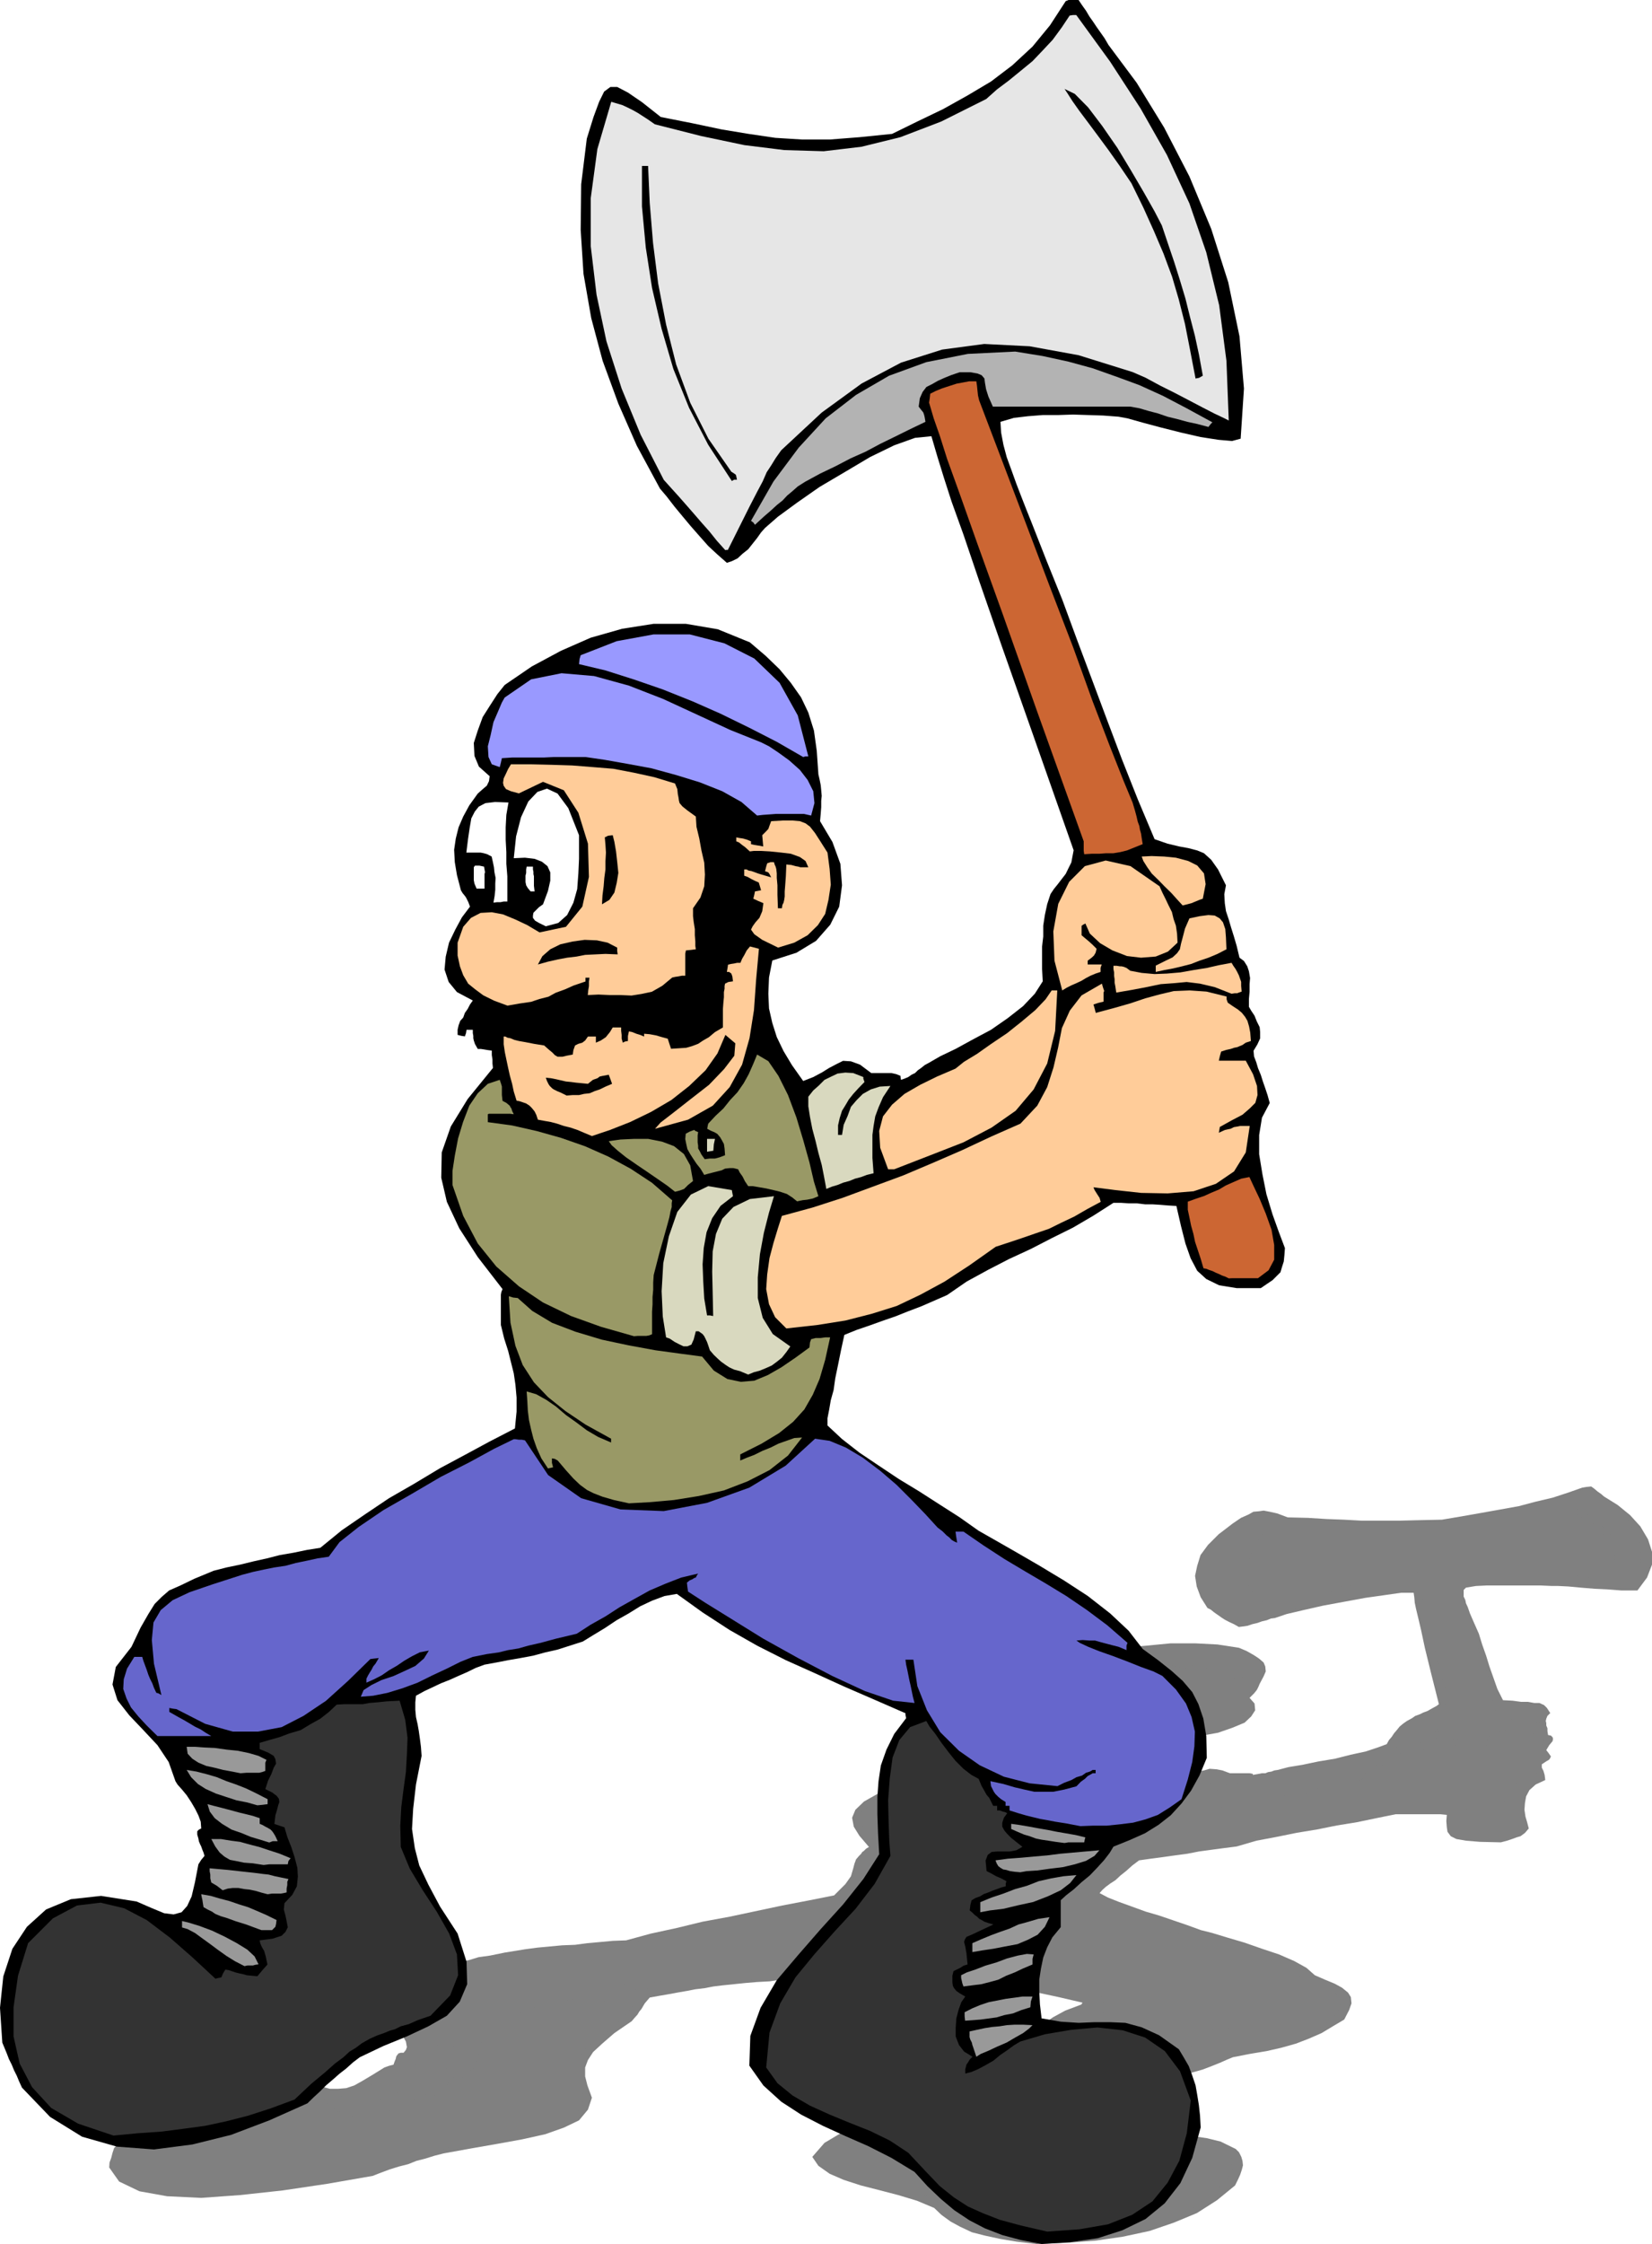
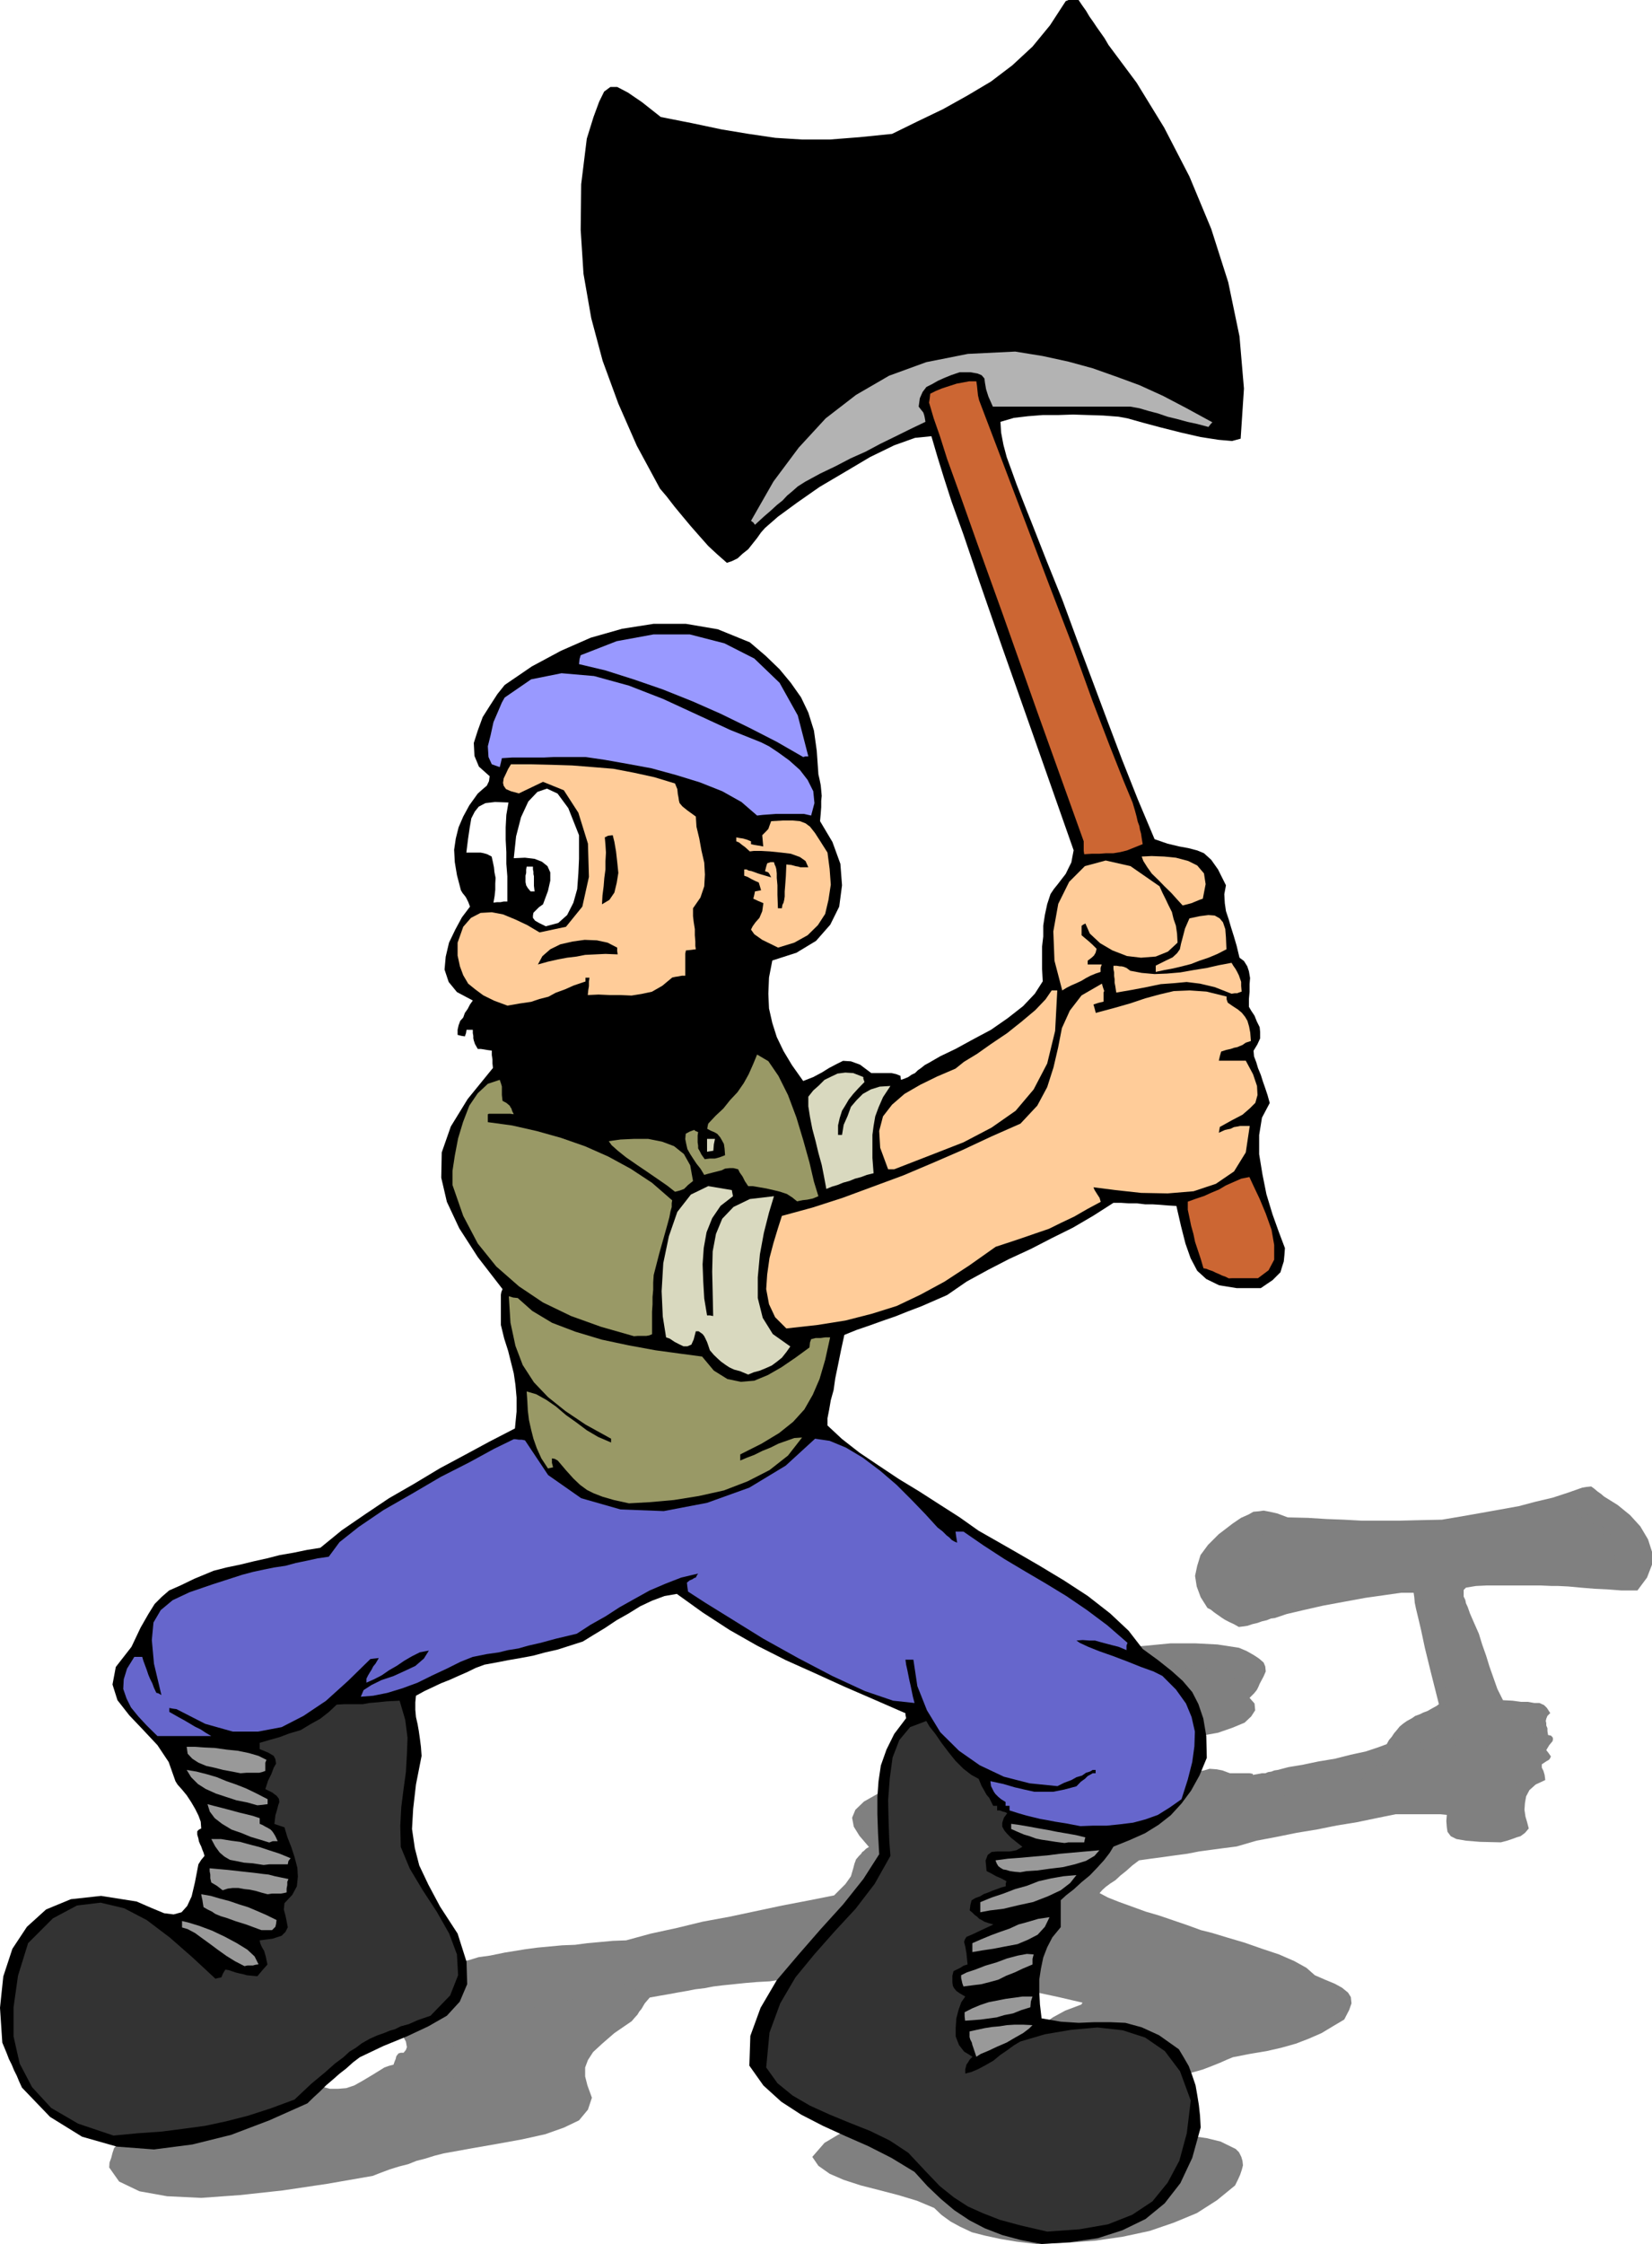
<svg xmlns="http://www.w3.org/2000/svg" width="960" height="13.576in" shape-rendering="geometricPrecision" text-rendering="geometricPrecision" image-rendering="optimizeQuality" fill-rule="evenodd" clip-rule="evenodd" viewBox="0 0 10 13.576">
  <path fill="gray" d="M6.274 13.576l-.119-.014-.102-.017-.092-.02-.078-.02-.072-.034-.057-.031-.055-.04-.044-.042-.105-.044-.113-.034-.115-.03-.11-.028-.105-.034-.085-.037-.068-.048-.037-.054.074-.085.126-.075.154-.075.18-.072.184-.071.187-.065.166-.068.147-.064.03-.055.034-.047.031-.045.04-.04.045-.041.058-.041.075-.041.098-.037.004-.007.003-.004-.146-.034-.14-.03-.136-.03-.126-.031-.125-.038-.116-.034-.112-.04-.1-.042-.074.004-.071.01-.079.014-.075.017-.078.017-.078.017-.075.017-.068.017-.078.006-.075.01-.072.01-.07.011-.076.004-.071.006-.068.007-.068.007-.058.007-.051.01-.058.007-.051.01-.058.01-.054.01-.058.01-.055.01-.03.035-.02.034-.014.017-.01.017-.018.02-.017.02-.105.072-.075.065-.054.05-.031.048-.017.045v.054l.014.055.027.074-.024.072-.054.065-.092.044-.113.04-.14.031-.149.027-.16.028-.166.03-.055.014-.054.017-.055.014-.05.02-.055.014-.055.017-.054.02-.051.02-.276.048-.269.04-.258.028-.235.017-.207-.01-.167-.03-.123-.059-.06-.085.002-.03.01-.027.008-.031.01-.03.098-.1.12-.081.132-.075.153-.058.157-.047.17-.028.173-.01.184.01.065.017.054.014h.051l.048-.004.048-.016.05-.028.062-.037.071-.044.028-.01.027-.007.007-.02.006-.014.004-.017.013-.017.014-.004h.017l.014-.017.006-.017-.003-.017-.003-.017-.017-.03-.007-.018.017-.05-.017-.041-.038-.038-.037-.034-.024-.037.014-.038.064-.04.14-.048.095-.048.075-.03.061-.028.058-.013.055-.017.071-.01.088-.018.123-.02.075-.01.075-.007.075-.007.078-.003.075-.01.078-.007.075-.007.081-.003.15-.041.157-.034.156-.038.163-.03.16-.034.16-.034.157-.03.156-.031.038-.038.03-.03.02-.028.014-.02.007-.024.007-.024.007-.027.01-.027.017-.02.014-.014.006-.01.01-.007.014-.014.017-.01-.058-.068-.034-.055-.01-.054.02-.048.052-.05.092-.052.129-.054.18-.061.014-.014.017-.017-.038-.004h-.03l-.004-.016.017-.014h-.023l-.017.003-.007.007-.02-.003h-.01l.02-.02.034-.018.017-.006.02-.007.02-.007.02-.004-.06-.02-.024-.017.003-.024.027-.024.038-.027.05-.024.055-.024.058-.017v-.01l-.007-.007-.013-.006.01-.03.013-.025.02-.02.028-.02.03-.021.042-.02.047-.02.058-.021.027-.007.028-.003.017-.01.013-.01-.034-.018-.003-.013.017-.02.04-.021.045-.024.05-.02.052-.021.047-.014.147-.034.153-.027.153-.024.153-.013.146-.014h.147l.136.007.13.02.047.02.044.025.03.02.028.024.01.024.003.03-.013.03-.024.045-.007.017-.01.02-.017.021-.027.027.03.034.004.041-.024.037-.04.038-.072.03-.089.031-.112.02-.126.018-.04.03-.028.03-.017.028-.007.027v.024l.01.027.02.027.031.031.051-.01.052-.007.04-.01.041-.007.034-.01.041.003.037.007.045.017h.119l.02.004v.006l.017-.003.017-.003.02-.004h.021l.017-.007.02-.003.018-.007.02-.003.065-.017.085-.014.095-.02.102-.017.095-.024.092-.02.072-.024.054-.02.014-.025.017-.02.013-.02.017-.02.017-.021.02-.017.024-.017.031-.017.02-.014.028-.01.02-.01.027-.01.017-.01.02-.011.018-.01.013-.01-.05-.198-.035-.143-.023-.108-.017-.072-.014-.058-.007-.034-.003-.034-.004-.027h-.075l-.098.014-.12.017-.125.023-.13.024-.119.027-.102.024-.071.024-.024.003-.024.01-.03.007-.028.01-.03.007-.03.01-.028.004-.024.003-.03-.017-.028-.013-.027-.014-.02-.013-.024-.017-.02-.014-.021-.017-.02-.01-.041-.065-.024-.065-.01-.064.013-.061.02-.065.045-.061.065-.065.085-.065.05-.034.045-.02.03-.017.035-.003.027-.004.037.007.045.01.064.024.123.003.112.007.105.004.11.006h.22l.123-.003.14-.003.119-.02.119-.021.112-.02.116-.021.102-.027.102-.024.092-.03L9.578 9l.024-.004.03-.003.018.013.02.017.02.014.02.017.082.051.075.061.062.068.047.079.024.075v.078l-.03.078-.058.078h-.099l-.078-.006-.082-.004-.085-.007-.075-.007-.061-.003h-.038l-.068-.003H9l-.065.003-.061.01-.014.014v.04l.01.021.004.02.01.021.007.02.007.02.027.062.027.061.02.065.024.068.02.065.024.068.024.068.034.068.058.003.051.007h.041l.04.007h.031l.028.013.017.017.02.031-.017.017-.007.017-.003.014.003.013v.014l.007.017v.017l.004.024.017.003.01.01.003.01-.003.014-.02.024-.018.03.014.018.014.02-.004.01-.007.01-.017.01-.027.018v.02l.01.02.007.024.004.031-.058.027-.038.034-.02.038-.007.04-.003.041.006.041.01.034.01.038-.023.027-.027.02-.024.007-.027.01-.03.01-.038.01-.126-.003-.085-.007-.058-.01-.034-.017-.02-.027-.004-.027-.003-.038.003-.037-.04-.004h-.27L8.33 11l-.115.024-.123.02-.119.024-.122.02-.123.025-.122.023-.12.035-.078.01-.075.01-.074.01-.072.014-.075.01-.071.01-.075.01-.071.01-.041.031-.038.034-.034.027-.03.028-.031.02-.027.02-.02.018-.018.02.051.027.068.027.075.027.085.031.082.024.088.03.082.028.082.03.068.017.092.028.102.03.109.038.102.034.092.04.074.041.051.045.062.027.058.024.044.024.037.03.017.027.004.038-.014.04-.03.058-.069.041L8 12.3l-.078.034-.078.03-.089.025-.088.02-.102.017-.102.02-.034.014-.045.02-.05.02-.055.021-.061.017-.055.02-.054.014-.041.014-.014.02-.013.02-.01.021-.01.02-.065.021-.051.027-.045.027-.03.031-.034.03-.02.035-.021.037-.014.04.102.004.103.004.091-.004.096.004h.085l.088.013.082.02.092.045.02.02.014.028.007.024.003.027-.007.027-.01.03-.014.031-.017.034-.109.089-.122.078-.14.058-.146.05-.163.035-.167.024-.177.013z" />
-   <path fill="gray" d="M6.335 13.539l-.15-.02-.115-.021-.095-.02-.075-.018-.068-.027-.055-.034-.057-.044-.058-.051-.085-.038-.092-.03-.099-.024-.098-.024-.096-.027-.078-.027-.061-.038-.034-.04.098-.1.13-.08.146-.076.16-.061.167-.061.166-.062.16-.067.15-.072.02-.04.034-.052.038-.054.05-.055.055-.054.072-.044.081-.031.103-.014.006.014.017.02.017.02.024.028.02.02.031.02.03.014.038.01.01.028.01.02.007.007.007.01h.02l-.003.007-.003.007h.024l.024.007-.031.01-.014.014-.007.01.004.01.007.01.017.01.02.01.027.014-.04.007-.038.003H6.768l-.028.007-.023.014-.017.03.023.007.024.007.024.003.024.007-.007.007-.003.007h-.031l-.027.007-.027.003-.028.007-.03.003-.028.007-.027.003-.027.01-.014.01-.013.014.017.01.017.014.01.004.017.003.02.004.031.003-.088.017-.058.01-.038.007-.013.007-.01.007-.004.01-.007.02-.013.03-.027.004-.024.004-.028.003-.02.007-.024.024-.007.02-.003.004.01.01.017.007.027.01-.034.013-.034.02-.03.025-.024.027-.017.02.003.024.017.017.041.017-.024.01-.017.01-.013.007-.01.007-.014.007-.007.014.038-.007.047-.01.051-.014.058-.01.051-.017.055-.017.047-.014.051-.01.157-.02.163-.014.153-.007.147.01.119.02.091.038.052.058.01.085-.089.095-.098.085-.116.068-.126.055-.15.037-.163.03-.184.018zM1.024 13.253l-.167-.034-.098-.044-.044-.058.006-.065.051-.078.092-.079.13-.088.16-.085.207-.065.17-.034.14-.01.115.017.092.027.078.048.069.048.068.057h.04l.017-.013.028-.01.013.003.014.004.017.003.02.003h.017l.024.004h.024l.034.003.02-.01.024-.01.024-.01.024-.007.013-.031.004-.03.078-.007.055-.007.034-.014.023-.01.01-.017.01-.014.011-.013.02-.014.065-.024.051-.024.03-.023.025-.024.01-.027.01-.028.003-.023.014-.02-.024-.011-.02-.003.024-.024.027-.014.017-.014.017-.006v-.01l-.004-.004-.017-.01-.027-.004.038-.023.037-.02.03-.014.024-.01.007-.01-.003-.008-.02-.01-.035-.007.007-.01.007-.003.058-.01.061-.007.065-.01.068-.007.064-.014.068-.013.062-.017.061-.017.04-.004H3.635l.034-.003h.044l.055-.004.078-.003-.024.044-.03.044-.041.045-.048.044-.058.04-.054.045-.055.048-.047.054-.007.054.017.058.02.058.014.058-.01.054-.048.055-.102.054-.16.058-.085.01-.065.014-.05.007-.038.007-.041.003-.037.007-.045.007-.05.01-.062.01-.048.014-.047.013-.048.017-.068.017-.085.024-.112.034-.143.048-.17.024-.153.02-.147.017-.132.014-.137.006-.136.007-.143.007z" />
  <path fill="gray" d="M6.281 13.018l-.003-.024v-.013l-.004-.017.01-.014.048-.007.048-.003.047-.007h.048l.044-.003h.095l.055.003-.03.007-.045.01-.058.014-.058.013-.064.01-.058.014-.048.007zM6.284 12.92l.004-.014.01-.01.051-.014.055-.01.05-.007.055-.004.051-.006h.163l-.017.01-.013.02-.061.007-.055.007-.054.003-.051.007-.051.004-.045.003H6.33zM6.339 12.824l.007-.017.006-.014.035-.01.057-.006.065-.01.075-.011.068-.01.065-.007.054-.007h.04l-.013.017-.01.014-.061.01-.058.014-.058.01-.05.01-.055.003-.055.007-.058.004zM2.287 12.78l-.038-.014-.03-.013-.031-.017-.027-.017-.028-.017-.027-.01-.027-.01-.024-.004.007-.01.01-.007h.038l.047.01.055.01.054.017.048.014.04.02.021.017.003.02-.02.004-.017.004h-.038zM6.468 12.732l.007-.017.01-.013.061-.01.062-.01.058-.011.06-.007.062-.01.061-.007.062-.007.068-.003-.048.02-.058.024-.065.014-.068.013-.078.007-.068.007-.068.003zM2.49 12.685l-.07-.017-.048-.01-.041-.01-.027-.004-.024-.01-.014-.004-.014-.003-.013-.004.007-.02.017-.017.044.003.044.01.044.007.045.01.037.007.04.01.042.01.04.018-.023.013-.024.007h-.03zM6.59 12.623l.007-.013.01-.01.072-.014.075-.014.075-.01.078-.01.072-.01.074-.007.075-.007h.079l-.051.017-.069.02-.085.014-.088.017-.099.007-.085.01-.081.007zM2.627 12.586l-.03-.007-.028-.003-.03-.004H2.42l-.031.004-.02-.01-.021-.007.01-.02.02-.018.096.004.074.003.055.003.048.004.03.003.034.004.03.003.038.007-.024.01-.023.02H2.65zM6.894 12.514l-.031-.003h-.024l-.02-.003h-.014l-.024-.01-.003-.014.071-.007h.075L7 12.47h.078l.072-.003.078-.004.075-.003h.081l-.04.01-.058.014-.068.007-.075.01-.078.003-.068.007h-.062zM2.681 12.514l-.058-.006-.044-.004-.04-.003-.028-.004-.024-.01-.013-.007-.01-.017.003-.017H2.569l.044.004.048.01.044.003.044.01.048.01.05.014-.016.004-.017.007h-.038l-.03.003h-.034zM7.196 12.443l-.05-.003-.042-.004-.037-.003-.03-.004-.031-.006-.027-.007-.031-.007-.027-.003.007-.01.006-.007h.045l.047.006.051.004.051.007h.048l.051.006.051.004.051.007-.01.006-.01.007h-.024l-.017.004H7.217zM2.776 12.453l-.044-.01-.044-.007-.048-.01-.037-.007-.038-.013-.023-.014-.01-.017.01-.017h.03l.03.007.032.003.03.007h.03l.031.007.031.003.034.007-.01.003-.01.01.023.007.02.007.011.01v.017h-.027zM7.315 12.392l-.078-.01-.054-.004-.048-.003h-.034l-.034-.007-.034-.003-.04-.004-.045-.003v-.007l.003-.007h-.023l.003-.003.003-.003-.03-.014-.01-.014-.007-.013.007-.014.064.007.058.007.051.003.051.007h.106l.064-.004.078-.006.031-.014.027-.007.017-.006.017-.004.017-.003.017-.004.004-.007h.003-.034l-.024.004-.027.007-.034.007-.037.006-.045.01-.044.01-.153-.006-.13-.017-.108-.03-.089-.035-.068-.047-.037-.051-.01-.062.027-.06H6.649l-.01.023-.007.027-.01.024-.004.027-.112-.007-.133-.02-.146-.034-.15-.04-.15-.049-.13-.044-.108-.037-.068-.027v-.01l.01-.01.017-.008.017-.003.01-.004h.01l.007-.003.01-.007-.098.007-.095.017-.099.017-.095.02-.099.021-.092.02-.098.02-.092.025-.12.01-.091.013-.072.007-.058.01-.057.004-.055.003-.068.004-.078.01-.078.01-.089.014-.092.017-.095.017-.095.01-.089.014-.085.006-.068.007.03-.017.055-.01.065-.014.071-.01.072-.014.071-.013.055-.017.047-.017h-.05l-.052.01-.05.01-.049.014-.05.01-.052.014-.05.01-.048.01.024-.02.034-.01.03-.018.034-.013-.024.003-.017.004-.177.05-.163.045-.16.037-.146.028-.143.01-.13.003-.125-.017-.116-.03-.02-.007h-.02l-.004.007-.003.006.02.004.02.007.02.006.021.01.02.004.021.007.02.007.02.01h-.288l-.031-.027-.017-.02-.017-.025v-.02l.007-.024.027-.02.044-.027.072-.024h.04l-.006.017-.004.02-.003.024-.003.024h.01l.013.003.045-.078.044-.055.054-.04.068-.031.085-.024.113-.017.14-.02.18-.017.06-.007.062-.007.061-.007.061-.003.062-.007.06-.003.062-.007.061-.004.089-.034.136-.037.163-.037.184-.038.184-.04.177-.031.153-.03.119-.018h.061l.048.075.126.051.18.02.221.004.242-.02.245-.038.231-.051.204-.061.072.003.075.017.068.02.068.031.058.03.054.035.044.03.041.034.017.007.017.007.01.003.014.007.013.004.014.003.003-.014.004-.01h.04l.082.027.092.031.089.027.092.03.088.032.088.03.082.034.085.044-.01.007-.003.01-.041-.01-.03-.003-.031-.007h-.028l-.03-.003h-.099l.014.003.04.01.055.014.068.013.068.01.071.014.055.01.048.01.05.035.031.034.01.034-.006.034-.028.034-.037.04-.054.042-.065.05-.082.02-.078.021-.078.01-.075.014h-.078l-.075.004h-.075zM2.814 12.358l-.051-.007-.051-.007-.051-.006-.048-.007-.044-.014-.03-.01-.021-.017v-.017l.048.003.05.007.045.007.044.01.04.01.045.01.04.01.049.014-.007.004-.004.01h-.03zM2.8 12.28l-.04-.007-.041-.003-.045-.007-.037-.004-.034-.01-.02-.007-.01-.01.01-.014h.146l.061.004h.055l.054.007.044.006.034.014-.02.01-.017.014h-.02l-.018.003h-.067z" />
  <path fill="gray" d="M5.481 11.63l-.071-.01-.051-.004-.04-.01-.028-.003-.024-.014-.02-.014-.02-.017-.021-.02-.017-.004h-.014l-.01.007-.007.01-.013.004-.01.003-.014-.024-.004-.02v-.02l.01-.02.007-.024.014-.02.017-.021.017-.02.04.003.042.01.034.013.037.02.03.018.042.017.044.013.058.014.006-.007.007-.007-.102-.03-.078-.027-.061-.031-.041-.027-.024-.038v-.04l.02-.048.045-.055.02.004.02.003.048.024.078.024.1.017.118.017.123.01.126.01.119.007.109.007.034.027.05.017.062.004h.075l.075-.017.085-.017.088-.02.089-.021.01-.01.013-.007.024-.004h.024l.024-.003h.03l-.064.044-.065.044-.064.034-.069.034-.081.028-.092.027-.109.024-.13.027-.006.003-.003.01.04-.01.045-.006.047-.01.051-.007.048-.01.048-.008.04-.006h.045l-.11.04-.118.035-.136.023-.14.024-.146.01-.136.01-.13.007z" />
  <path fill="gray" d="M6.339 11.344l-.034-.01-.024-.004-.024-.003-.013-.003-.028-.014-.027-.014v-.033l-.013-.008h-.024l-.027.014-.02.01-.021.004-.02.003-.021-.007-.017-.003-.02-.007-.018-.003.02-.044.045-.051.058-.058.078-.055.085-.05.099-.035.102-.02.109.01-.007.007-.007.006-.078.017-.061.028-.055.027-.04.034-.035.03-.027.038-.024.03-.013.038h.013l.017.007.038-.051.037-.048.034-.04.048-.038.054-.034.075-.02.096-.014.129-.004-.055.031-.057.041-.062.044-.047.048-.038.04-.007.045.02.03.069.028-.03.01-.031.01-.034.01-.031.01-.037.004-.031.007-.037.003zM5.839 11.266l-.153-.02-.13-.021-.115-.027-.092-.03-.072-.042-.047-.047-.02-.055.01-.061.027-.03.037-.028.048-.034.058-.03.057-.031.065-.027.065-.017.068-.007-.004.003v.007l-.006.01-.014.02.014.004.01.003.003.004v.013H5.53l-.01.007-.01.007.109.003.112.01.105.01.102.021.092.017.085.024.079.03.068.035-.007.003-.007.007-.01.01-.014.014-.027.013-.037.024-.051.034-.065.048-.03.03-.028.031-.03.027-.031.03H5.91l-.013.004h-.041z" />
  <path fill="gray" d="M6.614 11.242l-.04-.024-.01-.024.013-.03.03-.031.038-.034.048-.034.047-.03.045-.024.16-.02.163-.018.167-.024.166-.024.164-.027.166-.024.164-.027.163-.024.105-.04.075-.038.055-.037.047-.038.048-.037.058-.03.078-.031.116-.02-.004.013-.013.017-.024.003-.027.004v.016l.095-.01.085-.01.075-.01.075-.007.071-.01h.157l.092.01v.014l.02.003.02.007.014.003.014.007.007.017-.007.027-.024.004-.017.007-.017.003-.014.004h-.02l-.017.003-.024.003-.027.004-.01.007-.007.01h.126l.017.023.006.02-.006.018-.017.017-.034.01-.045.014-.057.01-.068.014-.007.006-.007.007.034-.007.03-.003.021-.003h.078l-.054.05-.082.038-.105.024-.12.017-.132.003H8.6l-.122-.003h-.102l.003.01.01.02-.081.014-.071.017-.075.01-.072.014-.075.01-.071.01-.072.01-.071.01-.167.038-.15.034-.142.027-.136.024-.14.017-.143.014-.15.007zM8.935 11.126l-.034-.01-.027-.003-.03-.007-.025-.004-.006-.037-.004-.034.004-.03.013-.031.041-.007.04-.007.042-.007.044-.006.04-.007.042-.007.044-.007h.047l.004.014.017.027.01.027.01.034-.003.027-.017.031-.041.02-.065.017h-.06l-.018.004H8.97z" />
  <path fill="gray" d="M6.887 10.987l-.02-.014-.025-.007-.03-.006h-.03l-.035-.004H6.662l-.01-.017-.007-.017-.024-.003h-.044l-.02.003h-.024l-.024.003-.024.004-.024.003-.017-.02-.01-.017-.003-.02.02-.021.017-.003.024-.004h.017l-.02.027.01.028.024-.004h.023l.024-.003h.03l.014-.024-.003-.014-.02-.01-.03-.007.002-.003.007-.007.048-.017.05-.013.049-.017.05-.014.041-.017.041-.017.038-.02.034-.018.04.01.028.031.013.034.007.048-.007.04L7 10.91l-.007.037-.003.03h-.014l-.013.004h-.028l-.023.003zM6.291 10.97l-.024-.014-.034-.013-.04-.014-.038-.01-.04-.017-.031-.014-.02-.01v-.007l.057-.007h.068l.065-.003.061.007.048.006.034.018.013.02-.01.034-.03.007-.024.007-.024.006zM7.05 10.956l.003-.027.007-.02.004-.028.003-.02.003-.027.007-.02.01-.021.017-.017.034-.014.035-.01.034-.01.04-.007.034-.007h.078l.041.01h-.003l-.003.007-.041.01-.03.01-.031.01-.02.014-.028.01-.02.014-.017.014-.017.02h.016l.028-.02.03-.017.031-.017.037-.01.038-.014.044-.007.048-.01h.054l-.05.02-.038.02-.034.018-.02.02-.021.017-.014.02-.017.024-.017.034h-.037l-.03.004-.035.003-.03.007h-.031l-.03.007-.031.003z" />
  <path fill="gray" d="M7.383 10.915l-.01-.044.02-.03.042-.031.064-.02.075-.024.088-.017.092-.02.102-.014.048-.014.075-.017.082-.02.095-.02.085-.025.082-.02.06-.02.042-.014h.03l-.064.071-.082.065-.099.051-.119.044-.143.03-.156.031-.18.028-.198.03h-.02zM6.523 10.892l.006-.014.017-.01H6.583l-.02.006-.01.018h-.017zM5.988 10.86l-.03-.01-.03-.003-.031-.007h-.028l-.03-.003-.028-.003-.027-.004h-.027l-.003-.017-.014-.01-.027-.007-.027-.003.006-.03.01-.031.014-.028.024-.027H5.767l.02.004h.018l.03.003.034.003.048.004.014.003.013.007.007.003.01.004h.024l.02-.004.031-.003.014-.004.013-.006.02-.007.021-.003.017-.004.02-.003h.035l-.004.003v.007l.027-.007.031-.007.027-.01.024-.007h.034l-.01.014-.007.017.01-.007h.014l.01-.01.014-.007.03.007.03.007.004-.007h.028l.03.003h.024l.03.004-.006.007v.01l.04-.004h.035l.03-.006.034-.004.03-.007.032-.006.037-.01.048-.008.013-.02.014-.014.01-.013.014-.01.013-.014.014-.01h.04l.004-.017-.02-.004.01-.01h.014l.027-.003.027-.004.017-.01.02-.007.017-.006.02-.007.018.003.024.004-.062.054-.06.058-.069.05-.075.055-.095.041-.116.038-.14.027-.17.02.035-.013.078-.02.102-.028.112-.024.099-.03.071-.028.024-.024-.037-.013-.068.03-.085.035-.102.027-.113.03-.119.02-.115.021-.11.017z" />
  <path fill="gray" d="M5.94 10.786l-.023-.01-.017-.004-.014-.003H5.88l-.01-.007v-.01h.02l.02.003h.02l.024.004h.079l.03.003.028-.01.027-.003.024-.004h.034v.014l-.038.003-.03.007-.028.003-.027.007h-.03l-.028.004h-.027zM6.213 10.667v-.01l.007-.01-.024-.007-.003-.007-.004-.007v-.007h.031l.01.004.01.007v.013l-.01.024h-.01zM6.104 10.653v-.03l.02.003.014.004h.004l.01.006-.01.007-.007.01h-.02zM5.815 10.62l-.058-.014-.04-.01-.031-.01-.02-.011-.011-.014.003-.017.01-.02.024-.02.051-.031.051-.017.052-.01H5.948l.05.01.048.01.045.014.129-.014.109-.037.078-.055.051-.054.007-.055-.03-.037-.082-.017-.126.024-.034-.007-.02-.003-.008-.004.004-.003.007-.01.02-.007.017-.007.024-.007.088-.003h.184l.092.003h.088l.092.004.085.006.085.014v.014l-.006.013v.004l.01.006.017.007.03.01-.013.017-.007.02-.007.021-.007.024-.013.02-.024.02-.034.021-.048.02-.013.014-.014.024-.017.024-.01.017h-.041l-.02.01-.01.01-.01.01-.011.014-.034.004-.03.003-.062.014-.054.013-.051.004-.051.003h-.103l-.054-.003-.051.003.017-.014.02-.013h-.023v.003l-.065.007-.051.007-.048.007-.044.01-.048.003-.044.007-.054.003zM9.292 10.565l-.075-.014-.06-.007-.065-.003-.062.003h-.068l-.068.007-.071.007-.082.01.003-.027.007-.027h.017l.014.003h.01l.01.004h.014l.017.006h.108l.062-.003h.065l.064-.007.068-.003.065-.007.065-.003.01.01.01.013v.014l-.01.024h-.034z" />
  <path fill="gray" d="M8.486 10.565v-.058l.03-.054.058-.051.079-.038.088-.03.106-.007.108.006.113.038.013.02.014.024v.024l-.01.034-.055.017-.061.01h-.136l-.061-.013-.051-.01-.034-.018-.007-.017h-.017l-.014.007h-.007l-.003.01.03.014.028.01-.014.007-.007.007-.013.003-.02.007h-.004v.007h.065l-.01.007-.007.006h-.028l-.023.007-.028.004-.023.006-.028.004-.023.007-.024.003z" />
  <path fill="gray" d="M8.945 10.527l.007-.006.007-.007.054-.01.038-.007.027-.01.017-.007.014-.01.013-.01.02-.014.035-.017.05-.01H9.3l.02.006.01.004.004.013-.007.017-.01.024-.05.007-.045.007-.048.007-.044.006-.048.004-.044.003-.048.004zM6.033 10.538l.034-.017.047-.01.055-.01.061-.004.058-.007.058.003.047.004.038.01-.007.003-.003.01h-.157l-.044.004h-.044l-.045.003-.047.004zM7.19 10.497l-.065-.014-.03-.01-.008-.01.01-.004.021-.01.027-.007.02-.01.018-.014-.02-.003-.018-.003.01-.01.01-.004.01-.003h.021v-.014l-.034-.007-.027-.003.003-.007.007-.007.02.004.025.003h.01l.017.003h.017l.02.004-.003-.007h-.014l.01-.01.014-.01H7.298l-.003.007-.003.013-.01.007-.007.013-.01.018-.014.023h.017l.013-.01.014-.01.007-.014.01-.01.014-.017.02-.02.02.003.017.004h.01l.014.003.017-.003h.02l-.003-.014-.02-.007-.038-.003h-.04l-.048-.004h-.078l-.017.004-.017-.01-.01-.004-.01-.003h-.01v-.007h.033l.034.007h-.003l-.004.003h.055l.003-.01.01-.007.024-.007.014-.003.007-.007.013-.007.051-.003h.079l.023.007.017.003.017.01.014.014.02.024-.013.027-.02.027-.031.027-.038.027-.05.018-.062.02-.075.014zM6.128 10.473l-.027-.007-.014-.003-.007-.007.007-.003.007-.007.014-.007.02-.007.024-.003.04-.024.031-.02.014-.014v-.01l-.02-.01h-.028l-.044-.004-.054.004.047-.041.058-.034.058-.028.058-.017.047-.01.041.01.024.024.007.048-.017.017-.02.024-.028.027-.03.027-.041.024-.048.024-.058.017zM9.16 10.405l-.024-.014-.02-.01-.024-.01-.02-.01-.021-.014-.014-.014-.01-.01v-.01h.153l.051.01.037.007.02.017-.003.017-.03.03h-.027l-.024.004-.024.004zM6.424 10.429l.017-.017.02-.017.017-.017.02-.014.028-.03.02-.024.02-.004.025-.003-.007.01-.007.017-.01.02-.014.02-.024.018-.027.017-.034.01zM5.927 10.429l.017-.014.014-.01.01-.01.01-.01.01-.02.007-.021H5.893l.027-.028.024-.017.024-.017.024-.01.027-.013.037-.004.045-.003.064.003-.034.02-.02.021-.02.02-.018.02-.02.021-.017.024-.02.02-.02.028h-.038z" />
  <path fill="gray" d="M6.118 10.405l-.014-.01.01-.01.014-.014.014-.007h.023l-.003.007-.003.01-.01.007-.014.017h-.01zM5.873 10.405v-.014l.02-.02.007-.007h.04l-.003.003-.003.007-.01.01-.014.02h-.02zM8.751 10.313l.007-.01.007-.014-.055-.214-.04-.157-.031-.119-.02-.078-.014-.058-.007-.034-.007-.027-.003-.02.007-.007.007-.007.023-.007.028-.003.023-.004h.028l.02-.003.027-.004.027-.003h.035l-.004.014-.003.017.03.092.038.098.034.099.037.102.027.085.031.078.02.058.02.038v.023l.004.014-.003.014-.007.02-.044.003-.034.004-.038.003-.03.004H8.789zM7.285 10.259l-.055-.024-.071-.017-.089-.014-.098-.01-.106-.01-.102-.007-.095-.007H6.44l-.048.004H6.247l-.044.003-.01.007-.01.01-.035-.007-.003-.013.017-.02.03-.018.035-.024.037-.017.027-.017.024-.007.146-.034.147-.01.143.004.14.017.132.017.133.027.125.024.126.024.028.003.037.01.037.01.038.017.024.017.01.02-.014.021-.034.02-.034-.003h-.187z" />
  <path fill="gray" d="M7.577 10.163l-.102-.027-.102-.024-.109-.024-.109-.017-.119-.02-.112-.017-.116-.014-.108-.01.006-.003.01-.007.18-.027.178-.014h.16l.146.014.112.02.082.041.037.051-.01.071-.013.004zM7.51 9.823l-.024-.017-.024-.01-.02-.017-.021-.01-.02-.017-.02-.01-.021-.018-.02-.01-.042-.071-.017-.068-.003-.068.02-.068.038-.072L7.4 9.3l.089-.071.119-.065h.02l.02.003.018.004.017.003H7.7l.017.007.02.003.02.01.09.004.088.007.085.003.085.007h.078l.082.003h.16l.078-.006.082-.004.081-.007.092-.006.089-.014.098-.01.099-.017.109-.014.054-.017.058-.013.058-.014.058-.014.05-.017.055-.017.048-.017.044-.013h.031l.095.06.085.066.068.06.051.072.024.068.007.079-.02.081-.045.092-.024-.003-.034-.007-.047-.01-.048-.01-.058-.014-.058-.01-.058-.01-.047-.004-.112-.017-.106-.007-.105-.01-.096-.003-.098-.004-.096.004-.091.003-.092.01-.096.004-.095.013-.099.014-.098.02-.106.02-.102.024-.112.028-.109.034-.037.01-.028.014-.027.01-.027.017-.04.013-.049.024-.064.027-.085.041-.01.004z" />
  <path fill="gray" d="M7.68 9.782l-.01-.007.146-.064.15-.055.152-.047.16-.034.167-.034.177-.02.187-.018.204-.007.113.004.105.01.099.01.098.01.092.01.092.018.092.02.099.02h-.01l-.01.007-.052-.007h-.04l-.041-.006h-.041l-.041-.007-.038-.004-.04-.003-.034-.003h-.079l-.075.003h-.074l-.075.003h-.15l-.075.004-.071.003-.01-.03.003-.014-.007-.01h-.092l-.04.003-.031.004-.034.003-.027.007-.028.003-.02.01-.024.007-.013.017.013.007v.017l-.075.01-.075.014-.074.01-.072.014-.078.01-.072.014-.078.01-.071.013-.041.007-.03.007-.031.007-.024.01-.034.007-.03.01-.038.01zM7.639 9.714l-.058-.058-.034-.054-.02-.058v-.058l.01-.061.027-.058.04-.058.052-.054.006-.007h.01l-.04.051-.034.058-.03.058-.018.061-.01.058.014.058.03.054.058.051.017.004-.003.006-.01.004zM9.772 9.534l.003-.044.004-.041-.007-.038-.007-.03-.017-.034-.017-.034-.024-.034-.027-.031-.034-.024-.034-.024-.03-.02-.028-.017-.027-.017-.017-.01-.014-.01-.003-.004.037.004.041.017.041.023.044.031.038.03.034.031.024.027.02.024.007.02.01.028.007.024.007.027v.119l-.017.003z" />
  <path d="M6.305 13.576l-.126-.024-.112-.03-.106-.041-.092-.048-.092-.061-.081-.068-.082-.078-.078-.086-.14-.085-.14-.071-.139-.061-.136-.062-.132-.068-.12-.078-.108-.098-.085-.12.006-.18.062-.17.098-.167.13-.153.136-.156.136-.15.122-.153.096-.15-.007-.126-.004-.116v-.105l.007-.095.014-.095.034-.096.047-.095.072-.095-.004-.02v-.01l-.19-.083-.18-.078-.18-.082-.174-.078-.174-.088-.167-.095-.163-.106-.156-.112-.075.013-.075.028-.072.034-.071.044-.071.04-.072.048-.068.041-.065.04-.078.025-.075.024-.075.017-.074.02-.075.014-.075.013-.072.014-.071.013-.054.02-.051.025-.055.024-.051.023-.051.02-.051.024-.051.024-.051.028-.004.04v.045l.004.044.01.044.007.04.007.049.006.047.004.055-.034.173-.017.147-.007.122.017.116.027.105.055.116.071.133.106.163.054.17.004.136-.045.106-.078.085-.112.064-.13.061-.142.058-.143.068-.041.031-.041.037-.04.031-.042.037-.04.034-.038.038-.037.034-.038.037-.231.103-.232.088-.234.058-.232.03-.224-.017-.211-.06-.194-.12-.17-.177-.017-.037-.014-.034-.017-.034-.014-.034-.017-.034-.013-.034-.014-.034-.013-.031L0 12.147l.02-.19.055-.167.088-.133.116-.105.15-.062.183-.02.215.034.092.04.075.031.057.007.048-.013.034-.038.027-.058.02-.085.021-.109.017-.027.02-.024-.006-.02-.007-.017-.007-.02-.007-.014-.007-.017-.003-.017-.007-.024v-.02l.01-.01.014-.007-.003-.041-.014-.038-.02-.04-.024-.041-.027-.041-.028-.034-.027-.03-.013-.021-.041-.116-.068-.102-.089-.095-.081-.085-.072-.092-.03-.095.02-.106.095-.122.055-.116.047-.082.038-.061.044-.044.044-.038.068-.03.085-.041.116-.048.078-.02.082-.017.082-.02.081-.018.078-.02.082-.014.082-.017.081-.013.13-.106.143-.098.143-.096.153-.088.153-.092.153-.082.15-.081.153-.079.01-.102v-.085l-.007-.078-.01-.068-.017-.068-.017-.068-.024-.075-.02-.082v-.183l.003-.017.007-.017-.15-.194-.112-.174-.075-.16-.034-.146.003-.153.055-.157.102-.166.153-.188-.003-.027V6.41l-.004-.027v-.027l-.024-.003-.023-.004-.02-.003h-.018l-.017-.03-.007-.021-.003-.014v-.014l-.003-.017v-.02h-.038l-.003.02-.007.02-.02-.003-.024-.006V6.23l.006-.027.01-.027.018-.02.01-.028.017-.024.014-.027.017-.024-.096-.051-.05-.061-.025-.075.007-.078.02-.085.038-.079.04-.074.049-.065-.01-.027-.007-.014-.007-.014-.007-.01-.014-.017-.01-.017-.024-.092-.013-.078-.004-.075.01-.068.017-.068.028-.065.037-.068.051-.071.027-.024.028-.024.013-.027.004-.03-.065-.058-.027-.065-.004-.078.024-.075.03-.082.045-.071.044-.068.044-.055.164-.112.177-.095.18-.079.19-.054.191-.03h.194l.194.033.194.079.095.081.085.082.068.082.062.088.044.092.034.109.017.122.01.143.007.03.007.035.003.03.003.035-.003.03v.038l-.003.04-.004.045.075.126.048.132.01.13-.017.129-.054.109-.086.098-.119.072-.146.047-.02.103-.004.098.004.089.02.088.027.085.041.085.051.085.068.096.061-.024.051-.027.045-.028.044-.023.04-.02.048.003.055.02.068.051H5.396l.014.003.017.004.024.01v.007l.003.017.02-.007.024-.01.02-.014.021-.01.017-.017.02-.014.021-.017.024-.013.071-.041.092-.044.106-.058.109-.058.102-.071.092-.072.071-.075.048-.075-.004-.074v-.137l.007-.06V5.6l.01-.065.014-.065.02-.061.02-.03.025-.031.023-.03.024-.031.017-.035.017-.034.007-.037.007-.037-.249-.708-.187-.53-.136-.392-.095-.28-.072-.2-.047-.146-.038-.123-.037-.126-.099.01-.126.045-.146.071-.15.089-.156.092-.136.095-.116.085-.078.068-.024.027-.024.034-.027.034-.027.034-.034.027-.03.028-.035.017-.03.01-.058-.051-.055-.051-.054-.061-.051-.058-.051-.061-.048-.058-.048-.062-.04-.047-.14-.259-.112-.255-.095-.259-.069-.258-.047-.269-.017-.265.003-.276.034-.276.041-.132.034-.092.03-.061.038-.028h.041l.065.034.085.058L4 .708l.188.037.18.038.163.027.163.024.16.01h.17L5.203.83 5.4.81l.153-.075.156-.075.147-.082.143-.085.129-.098.122-.113.106-.129.095-.146L6.468 0h.061l.02.03.025.035.02.034.024.034.02.03.024.034.024.034.024.041.17.228.167.272.153.296.132.317.103.323.068.327.027.316-.02.303-.052.014-.081-.007-.11-.017-.118-.027-.123-.031-.112-.03-.089-.025-.054-.01-.092-.007-.092-.003-.092-.003-.091.003h-.092l-.089.007-.085.01-.082.024.004.065.014.074.02.075.03.082.028.078.03.078.031.079.03.075.092.234.096.238.088.239.092.245.089.238.091.241.096.242.102.242.078.027.071.017.055.01.054.014.041.017.044.04.041.058.048.096-.01.054.003.054.007.048.017.051.014.048.017.054.017.058.017.071.027.02.02.032.01.03.007.041-.003.037V6l-.004.044v.047l.014.024.02.03.014.035.017.034.003.03v.038l-.017.037-.023.038.003.034.014.037.01.034.017.041.013.041.014.04.014.042.013.047-.047.089-.017.105v.116l.02.122.024.12.037.122.038.106.037.098-.003.041-.004.04-.01.031-.01.034-.024.024-.024.024-.03.02-.041.028h-.146l-.106-.017-.078-.038-.055-.05-.04-.076-.031-.088-.027-.106-.028-.122-.05-.003-.048-.004-.048-.003h-.044L6.88 7.28h-.048l-.047-.003H6.74l-.122.078-.123.072-.129.064-.126.065-.132.061-.126.065-.13.071-.119.082-.078.034-.078.034-.079.03-.078.031-.081.028-.075.027-.079.027-.074.03-.02.092-.018.089-.017.082-.01.071-.017.061-.01.058-.01.051v.044l.088.082.105.082.116.078.123.082.122.074.123.079.122.078.116.082.095.054.126.072.14.081.153.092.146.095.136.106.112.105.085.11.092.067.082.065.068.061.058.068.037.072.03.088.018.106.003.132-.044.106-.051.092-.058.078-.065.071-.074.058-.082.051-.092.041-.099.04-.023.038-.034.044-.041.045-.045.047-.05.041-.048.044-.044.034-.034.031v.163l-.051.062-.031.06-.024.062-.014.068-.01.065v.075l.004.075.01.085.116.02.108.007.096-.004h.095l.092.004.099.027.105.048.12.085.03.05.03.052.02.054.021.062.01.057.01.062.007.064.004.072-.051.184-.072.153-.095.122-.116.095-.14.068-.149.048-.167.024z" />
  <path fill="#333" d="M6.339 13.501l-.16-.037-.126-.034-.105-.041-.089-.04-.085-.055-.085-.068-.088-.092-.103-.11-.112-.074-.119-.058-.126-.05-.119-.049-.119-.054-.105-.061-.092-.075-.068-.095.02-.211.065-.177.092-.157.115-.14.123-.139.126-.136.115-.15.096-.17-.007-.092-.004-.115-.003-.13.01-.132.017-.126.041-.106.065-.078.098-.037.02.034.035.044.037.054.044.058.041.051.048.048.048.037.044.024.017.041.017.03.013.024.017.02.014.028.01.02h.024v.028h.017l.017.007.014.003.013.007-.02.027-.01.03v.024l.013.024.017.02.024.024.03.024.038.03-.037.021-.038.007H6.04l-.037.003-.024.018-.013.034.006.064.028.014.03.017.03.013.032.017-.004.014v.017l-.027.007-.027.01-.028.01-.023.01-.028.01-.023.014-.028.01-.023.014-.007.027-.004.034.017.014.014.014.014.01.013.013.014.007.017.01.02.007.034.01-.081.038-.051.024-.031.013-.01.017-.004.014.007.027.007.04.007.069-.024.007-.02.013-.02.01-.021.01-.007.028v.041l.003.02.007.014.014.017.02.014.034.02-.024.034-.017.048-.013.05-.004.059v.05l.02.052.031.04.051.031-.017.017-.01.017-.01.014-.003.013-.004.014v.027l.038-.01.04-.017.045-.024.047-.027.041-.034.044-.03.038-.028.04-.024.15-.044.16-.027.157-.014.153.017.136.044.119.082.092.122.065.177-.024.198-.045.166-.071.133-.092.113-.122.081-.147.058-.173.03zM.687 12.92l-.214-.072-.163-.095-.116-.126-.075-.143-.037-.164v-.176l.027-.191.061-.197.15-.15.146-.078.143-.017.143.034.136.071.14.106.136.119.14.13.016-.004.02-.004.01-.024.014-.023.02.003.021.007.02.007.024.006.02.004.025.007.03.003.034.003.031-.037.03-.034-.006-.027-.004-.02-.006-.021-.004-.014-.01-.017-.007-.013-.007-.017-.003-.017.078-.01.055-.018.023-.023.014-.028-.007-.037-.007-.034-.01-.037.004-.038.047-.05.028-.052.006-.058L1.8 11.3l-.017-.065-.02-.061-.024-.061-.017-.058-.031-.01-.03-.01.006-.052.01-.034.007-.027.007-.02-.003-.02-.014-.018-.027-.02-.041-.02.017-.052.02-.04.014-.038.014-.024-.004-.027-.01-.02-.034-.02-.051-.021v-.038l.058-.017.061-.017.061-.023.068-.02.058-.035.061-.034.051-.04.048-.045.048-.003H2.198l.037-.007.048-.004.058-.006.078-.004.034.116.014.109-.004.102-.006.105-.014.102-.014.11-.006.112.003.129.054.13.079.132.085.13.075.132.047.126.007.126-.048.122-.119.123-.078.027-.054.024-.048.013-.034.017-.034.01-.034.014-.04.014-.045.02-.048.027-.037.028-.038.023-.037.034-.051.038-.061.054-.082.068-.102.096-.146.054-.136.044-.133.034-.126.027-.133.018-.132.017-.143.01z" />
  <path fill="#999" d="M5.91 12.443l-.01-.03-.007-.021-.007-.02-.003-.014-.01-.02-.004-.014v-.034l.045-.01.047-.01.044-.007.045-.004.044-.007.048-.003h.05l.058.003-.02.02-.037.028-.048.027-.051.03-.058.025-.051.024-.048.02zM5.842 12.225l-.003-.027v-.024l.047-.024.048-.02.051-.017.051-.01.051-.01.051-.007.051-.007h.061l-.01.03-.003.035-.055.017-.05.02-.052.01-.047.014-.051.007-.045.006-.05.004zM5.832 12.018l-.007-.02-.003-.014-.004-.017v-.017l.034-.017.051-.017.062-.024.068-.02.064-.024.065-.017.054-.01.041.003-.007.027v.034l-.057.024-.051.024-.051.02-.048.024-.051.014-.051.013-.055.007zM1.48 11.895l-.058-.03-.05-.031-.052-.037-.047-.035-.051-.037-.041-.03-.045-.024-.034-.01V11.622l.041.01.065.02.075.028.078.037.071.038.065.04.044.041.024.048-.02.003-.014.004h-.034zM5.886 11.81v-.054l.055-.024.058-.024.054-.02.058-.02.054-.025.062-.017.057-.017.069-.01-.028.058-.044.048-.058.03-.064.027-.075.014-.072.014-.068.01zM1.582 11.677l-.092-.034-.064-.02-.055-.02-.034-.01-.034-.014-.02-.014-.027-.013-.024-.014-.004-.024-.003-.02-.004-.017-.003-.017.058.01.058.017.054.014.058.02.055.017.057.024.055.024.061.03-.003.024-.004.017-.01.01-.01.01h-.03zM5.934 11.569v-.061l.068-.028.072-.024.07-.027.072-.02.072-.028.075-.017.075-.013.078-.007-.038.048-.057.044-.079.037-.088.034-.092.02-.088.021-.082.01zM1.62 11.46l-.038-.01-.034-.01-.037-.008-.03-.003-.038-.007h-.034l-.031.004-.03.01-.035-.027-.034-.02-.006-.025v-.023l-.004-.02v-.018l.112.01.089.01.065.007.054.007.037.004.038.01.034.007.048.01-.007.017v.02l-.004.02v.024l-.017.004-.017.003h-.054zM6.176 11.327l-.034-.003-.028-.004-.023-.007-.018-.003-.017-.01-.013-.01-.01-.017-.007-.018.075-.01.081-.006.075-.007.082-.007.078-.01.078-.007.079-.007.081-.007-.03.034-.051.03-.068.021-.072.017-.082.01-.071.01-.065.004zM1.596 11.283l-.065-.01-.054-.004-.048-.01-.037-.007-.034-.02-.028-.024-.027-.037-.024-.045h.058l.061.01.055.007.061.017.055.014.06.02.062.02.068.028-.013.017-.004.02H1.63zM6.444 11.15l-.054-.007-.044-.007-.041-.006-.034-.007-.038-.014-.034-.01-.04-.017-.038-.017v-.031l.051.007.058.01.054.01.058.01.055.011.058.01.057.01.058.014-.003.01-.004.02h-.095zM1.63 11.147l-.055-.017-.057-.017-.058-.024-.058-.02-.058-.035L1.3 11l-.03-.04-.014-.045.037.01.04.01.038.01.041.011.037.01.041.01.041.01.041.014v.034l.017.007.017.01.014.007.017.01.01.01.01.014.01.017.014.03h-.03z" />
  <path fill="#66C" d="M6.54 11.048l-.089-.017-.064-.01-.052-.01-.04-.007-.041-.01-.041-.01-.048-.014-.054-.017v-.028h-.024v-.023l-.027-.017-.017-.014-.017-.017-.01-.014-.017-.034-.004-.03.079.017.068.02.06.014.059.013H6.376l.065-.013.075-.02.027-.028.024-.017.017-.017.013-.007.017-.01h.018v-.02h-.018l-.017.01-.023.007-.024.017-.034.01-.03.017-.045.017-.04.02-.168-.017-.156-.04-.146-.069-.126-.088-.113-.112-.081-.133-.058-.146-.024-.16h-.048l.004.03.007.031.006.03.007.035.007.03.007.034.007.034.01.038-.13-.014-.17-.058-.197-.091-.21-.11-.212-.118-.187-.116-.16-.099-.105-.068-.004-.027-.003-.027.017-.014.017-.007.01-.007.01-.003.007-.014.007-.01-.102.024-.095.037-.096.041-.092.051-.091.051-.085.055-.089.05-.085.055-.126.03-.092.025-.075.017-.06.017-.062.01-.058.014-.071.01-.085.017-.075.03-.082.041-.088.041-.089.044-.092.034-.092.028-.085.017-.075.006.017-.04.048-.031.061-.03.072-.024.068-.031.064-.03.052-.045.03-.048-.054.01-.048.024-.048.028-.044.03-.047.027-.045.031-.047.024-.045.02v-.024l.01-.02.01-.017.011-.017.01-.02.014-.017.01-.017.01-.017-.027.003-.024.003-.136.133-.133.12-.136.091-.132.068-.143.027h-.153l-.167-.047-.174-.089-.023-.003-.02-.004v.024l.03.017.03.017.031.017.034.02.03.018.035.017.03.02.034.02H.953l-.065-.064-.051-.055-.044-.054-.027-.054-.02-.058.003-.058.02-.065.044-.071h.048l.007.024.01.027.01.027.01.03.01.024.014.028.01.027.014.03.014.004.017.01-.045-.19-.013-.143.01-.106.044-.075.072-.06.102-.048.14-.048.18-.058.064-.017.065-.014.064-.013.068-.01.062-.017.068-.014.064-.014.068-.01.065-.088.116-.092.15-.102.173-.099.174-.102.173-.088.15-.082.119-.058h.01l.02.003h.018l.02.004.14.21.2.14.238.068.262.01.262-.05L4.536 9l.22-.133.178-.163.088.013.099.041.102.061.105.079.099.085.092.092.082.085.074.081.031.024.024.024.017.013.013.014.017.01.017.007-.006-.037-.004-.03h.048l.122.084.126.082.126.075.126.074.123.075.125.085.123.092.122.106-.006.017v.027l-.048-.02-.04-.01-.038-.01-.03-.008-.035-.01h-.034l-.04-.003-.038.003.02.014.051.024.068.027.085.03.082.031.085.034.075.027.054.027.082.082.061.085.034.082.02.088-.003.089-.013.095-.027.106-.038.119-.071.05-.072.045-.075.027-.075.02-.081.01-.078.008h-.082z" />
  <path fill="#999" d="M1.558 10.922l-.06-.017-.066-.013-.064-.021-.061-.02-.062-.028-.047-.03-.041-.041-.027-.044.06.01.066.017.057.017.058.024.058.02.061.024.062.03.068.035v.03l-.031.004zM1.456 10.728l-.05-.01-.055-.01-.055-.014-.047-.01-.048-.02-.037-.024-.028-.03-.006-.042h.047l.058.004.065.003.071.01.068.007.068.014.058.017.048.024-.007.017v.05l-.02.007-.017.004H1.494z" />
  <path fill="#996" d="M3.807 9.095l-.091-.02-.069-.02-.054-.021-.04-.02-.042-.031-.04-.038-.045-.05-.05-.059-.018-.01-.017-.003v.027l.007.027-.017.004-.014.003-.04-.061-.028-.062-.02-.057-.014-.055-.013-.058-.007-.057-.003-.058-.004-.058.058.017.061.034.058.04.061.052.062.044.064.048.068.04.079.034v-.023l-.154-.085-.122-.082-.106-.085-.085-.089-.068-.105-.044-.116-.03-.14-.01-.16.026.008.028.003.088.078.12.072.142.054.16.048.16.034.163.03.147.02.136.018.071.085.082.051.082.017.081-.007.082-.034.082-.047.085-.058.085-.062.003-.03.007-.02.027-.007h.03l.028-.004h.03l-.03.136-.034.116-.041.095-.051.089-.068.075-.085.068-.106.064-.129.065V8.836l.04-.017.045-.017.048-.024.05-.02.048-.024.048-.017.048-.017.047-.003-.085.109-.112.088-.133.068-.143.055-.153.034-.15.024-.146.013z" />
  <path fill="#D9D9BF" d="M4.529 8.316l-.048-.02-.037-.01-.03-.014-.021-.014-.028-.02-.02-.018-.024-.023-.024-.028-.01-.03-.007-.02-.01-.021-.007-.014-.01-.013-.01-.007-.014-.01h-.017l-.013.05-.014.031-.024.01h-.024l-.027-.013-.027-.014-.03-.02-.021-.007-.02-.126-.007-.153.01-.17.034-.163.051-.147.082-.105.105-.051.143.024.003.017.004.02-.075.058-.051.075-.034.085-.017.095-.007.099.004.105.006.102.017.102h.017l.02.004-.003-.14-.003-.129.003-.122.02-.106.038-.092.068-.071.099-.048.146-.017-.03.099-.031.122-.024.13-.013.14v.125l.03.12.061.098.106.075-.024.034-.027.034-.03.024-.031.023-.038.017-.034.014-.037.01z" />
  <path fill="#996" d="M3.838 8.084l-.2-.057-.181-.065-.17-.082-.146-.098-.137-.12-.112-.139-.088-.167-.065-.187v-.085l.014-.092.02-.105.03-.099.038-.099.051-.075.061-.057.072-.024.007.02.006.02V6.625l.004.035.024.013.02.017.003.007.007.01.004.014.01.02-.024-.003H2.96l-.007.003v.048l.147.02.15.034.146.041.146.051.14.062.136.074.129.085.122.106-.003.017v.024l-.007.024-.007.037-.013.048-.02.071-.028.099-.034.132-.003.045v.044l-.004.044v.044l-.003.045v.136l-.017.007-.017.003H3.862z" />
  <path fill="#FC9" d="M4.76 8.037l-.068-.068-.037-.079-.017-.091.006-.089.014-.099.024-.091.027-.089.024-.075.184-.05.183-.059.184-.068.184-.068.177-.075.18-.078L6 6.876l.177-.078.102-.109.06-.112.038-.119.028-.12.023-.118.048-.106.071-.092.123-.071.007.024.007.02-.004.01v.055l-.03.007-.031.01.007.024.007.027.112-.03.098-.028.089-.03.088-.024.085-.02.096-.004.102.007.122.03v.017l.007.02.03.021.031.02.024.02.02.025.014.024.01.034.007.037.004.051-.031.01-.02.014-.017.007-.014.006-.02.004-.02.007-.028.006-.03.01-.008.028-.006.027h.163l.044.082.024.071.003.055-.013.047-.034.034-.044.038-.065.034-.072.04-.003.018-.003.017.037-.017.034-.007.02-.01.024-.004.014-.003h.058l-.024.16-.071.115-.11.075-.135.045-.157.013-.16-.003-.156-.017-.133-.017.007.017.017.027.013.02.007.024-.082.044-.078.045-.078.037-.075.037-.082.028-.078.027-.081.027-.082.027-.16.113-.15.098-.146.079-.143.068-.15.047-.16.041-.17.027z" />
  <path fill="#C63" d="M7.438 7.734l-.02-.01-.02-.007-.021-.01L7.36 7.7l-.02-.01-.021-.007-.017-.007-.017-.003-.017-.058-.017-.051-.017-.051-.01-.048-.014-.05-.01-.049-.01-.047V7.27l.047-.017.051-.017.044-.02.048-.02.04-.024.045-.02.048-.021.05-.01.025.054.037.078.037.089.035.098.016.092v.089l-.034.064-.064.048h-.156z" />
  <path fill="#996" d="M4.825 7.268l-.03-.024-.031-.02-.041-.014-.041-.01-.044-.01-.041-.007-.041-.007h-.027l-.02-.03-.014-.028-.017-.024-.01-.02-.028-.007h-.024l-.027.003-.02.01-.027.007-.028.007-.027.007-.024.007-.023-.038-.024-.03-.02-.03-.018-.028-.017-.03-.007-.031-.006-.03.003-.032.024-.013.027-.01.007.006.017.007-.003.02v.042l.003.02v.017l.01.017.01.02.02.028.031-.004h.031l.027-.007.034-.013-.003-.041-.004-.027-.013-.024-.01-.017-.017-.02-.017-.01-.024-.01-.02-.011.003-.017.003-.014.044-.047.048-.045.04-.05.045-.048.038-.055.03-.054.027-.061.024-.058.068.04.061.089.058.116.051.136.041.136.038.136.027.116.027.088-.017.007-.017.007-.014.003-.02.004-.027.003zM4.086 7.21l-.047-.037-.055-.038-.064-.044-.065-.044-.065-.045-.05-.04-.038-.034-.017-.024.071-.01.085-.004h.082l.085.017.072.027.06.048.038.068.017.095-.03.024-.024.024-.027.01z" />
  <path fill="#D9D9BF" d="M5.002 7.193l-.014-.075-.014-.071-.02-.072-.017-.071-.02-.075-.014-.072-.01-.064v-.058l.03-.038.034-.03.034-.034.041-.02.038-.018.047-.006.048.003.061.024v.01l.007.02-.037.038-.031.034-.027.034-.02.034-.021.034-.014.044-.01.044v.058h.024l.01-.061.024-.054.02-.055.034-.04.038-.038.048-.027.054-.017.065-.004-.045.068-.027.062-.02.054-.01.058-.007.054v.14l.007.092-.041.01-.034.013-.038.01-.034.014-.037.01-.034.014-.034.01z" />
  <path fill="#FC9" d="M5.376 7.074l-.048-.13-.006-.102.023-.088.055-.071.075-.065.095-.055.102-.05.112-.048.051-.041.079-.048.085-.06.098-.066.089-.071.081-.068.062-.065.037-.054H6.4l-.013.245-.048.197-.082.157-.109.129-.146.102-.17.089-.2.078-.219.085h-.02z" />
  <path fill="#D9D9BF" d="M4.28 6.968V6.89h.048l-.007.034-.003.038-.02.003z" />
-   <path fill="#FC9" d="M3.583 6.873l-.048-.02-.04-.017-.041-.014-.041-.01-.041-.014-.038-.01-.04-.007-.038-.007-.01-.03-.01-.02-.017-.021-.014-.014-.02-.013-.02-.007-.021-.007-.017-.003-.017-.055-.01-.047-.014-.051-.01-.045-.01-.047-.01-.048-.007-.048v-.047h.01l.013.007.017.003.024.01.028.007.04.007.051.01.062.01.027.024.024.02.013.014.017.01h.03l.025-.006.037-.007.004-.027.01-.028.02-.01.024-.007.017-.013.017-.024h.048V6.308l.03-.013.03-.02.025-.031.017-.028H3.76v.02l.003.025v.023l.007.024.014-.007.017-.003v-.03l.006-.028.02.004.025.01.023.007.024.01v-.017l.034.003.038.007.034.01.037.01.01.031.01.03.048-.003.044-.003.035-.01.037-.014.03-.02.035-.02.037-.031.048-.028V6.104l.003-.04.003-.031v-.031l.004-.02v-.017l.003-.014.02-.01.028-.004-.004-.03-.006-.017-.014-.01H4.4l.004-.024.003-.02.017-.004.02-.003.018-.004h.02l.01-.024.014-.024.014-.027.02-.024.027.007.027.007-.017.187-.013.184-.027.17-.045.16-.075.136-.102.112-.15.085-.2.055.034-.038.078-.06.102-.08.113-.088.091-.095.062-.081.006-.075-.06-.051-.048.112-.072.102-.099.095-.108.085-.123.072-.126.061-.122.048z" />
  <path d="M3.43 6.628l-.034-.017-.024-.01-.02-.01-.01-.007-.014-.014-.007-.01-.01-.02-.007-.02.03.003.031.006.03.007.031.007.031.003.03.004.031.003.041.004.03-.024.028-.01.013-.01.018-.004.017-.003.02-.004.01.027.01.028-.04.017-.035.017-.03.01-.03.013-.035.004-.03.007h-.038zM3.644 6.254l-.01-.024-.004-.024-.02-.013-.014-.01-.01-.014-.007-.014-.013-.027-.007-.024h.02l.024.007.02.01.018.02.01.018.01.027.004.027.003.034H3.65zM3.491 6.216l-.01-.023-.007-.024-.01-.024-.007-.024.017.004.014.003.01.003.01.007.01.007.01.014v.054h-.02z" />
  <path fill="#FC9" d="M3.072 6.084l-.081-.03-.065-.032-.05-.037-.042-.034-.03-.051-.02-.054-.014-.065v-.078l.034-.096.047-.054.058-.03.068-.004.068.013.075.031.072.034.074.044.16-.034.099-.122.04-.18-.006-.201-.058-.187-.088-.136-.126-.051-.146.07-.048-.013-.03-.013-.014-.02-.004-.018.004-.027.013-.027.014-.03.017-.028h.122l.123.003.126.004.126.01.122.01.126.024.123.027.125.038.014.034.003.03.004.02.003.021.004.014.017.02.03.024.051.037.004.062.017.071.013.072.017.074.004.072-.004.071-.023.068-.045.065v.047l.004.035.007.044v.037l.003.038v.027l.003.02-.03.004-.03.003-.004.02v.133h-.02l-.021.004-.02.003-.018.004-.06.05L3.946 6l-.061.013-.062.01-.068-.003h-.064l-.068-.003-.065.003.003-.03.004-.024v-.028l.003-.023h-.024v.023l-.071.024-.054.024-.055.02-.044.024-.055.014-.05.017-.069.01zM7.455 6.012l-.102-.04-.089-.021-.081-.01-.075.007-.082.006-.081.017-.089.017-.099.017-.003-.02-.003-.02-.004-.02v-.021l-.003-.02v-.021l-.004-.02v-.02h.02l.018.003h.01l.014.003.017.007.023.017.069.013.078.007.075-.003.081-.007.079-.014.081-.013.075-.017.075-.014.01.017.014.02.01.018.01.02.007.02.007.02v.025l.003.034-.017.006-.01.004h-.014z" />
  <path fill="#FC9" d="M6.43 5.992l-.047-.18-.007-.177.03-.167.066-.133.095-.095.126-.034.15.034.176.122.017.038.02.04.018.038.02.04.01.042.014.04.007.048.003.055-.058.054-.074.03-.089.007-.085-.01-.088-.034-.075-.044-.062-.058-.027-.061-.013.007-.01.007v.057l.02.017.024.02.023.021.024.024-.006.024-.01.017-.014.013-.024.018v.023H6.669l-.007.02v.025l-.03.01-.031.013-.027.014-.028.017-.03.014-.03.013-.028.014z" />
  <path fill="#FC9" d="M6.996 5.88v-.038l.06-.03.042-.02.027-.025.017-.024.007-.034.01-.037.014-.054.027-.062.061-.013.054-.007.038.003.03.017.02.024.014.041.004.051.003.071-.054.028-.055.023-.054.018-.051.02-.054.014-.055.013-.054.01z" />
  <path d="M3.256 5.835l.027-.05.048-.042.061-.03.075-.017.072-.01.074.003.065.014.058.03v.02l.003.021-.074-.003-.062.003-.061.003-.051.01-.058.007-.054.01-.062.014z" />
  <path fill="#FC9" d="M4.71 5.733l-.096-.047-.048-.034-.02-.028.01-.02.017-.024.024-.027.017-.04.007-.049-.031-.013-.03-.014.006-.024.004-.02.017-.003.02-.004-.007-.024-.007-.023-.023-.01-.02-.01-.025-.014-.02-.007V5.26h.014l.013.007.017.003.02.007.018.007.023.007.024.007.034.01-.01-.02-.007-.01-.01-.004-.01-.003.007-.028.006-.02.02-.007h.021l.004.014.006.013.004.014.003.027v.027l.004.045v.057l.003.082h.024l.003-.02.007-.014.004-.017.003-.02v-.031l.003-.037.004-.055.003-.071.03.003.025.007.017.003.013.004h.048l-.017-.038-.034-.024-.055-.02-.058-.007-.068-.007-.054-.003h-.044l-.024.003-.03-.027-.018-.013-.017-.014-.017-.007v-.024l.02.004.021.003.024.007.024.01v.017l.017.004.017.003.02.003.02.004-.003-.034-.003-.034.024-.024.013-.014.007-.02.01-.027.072-.004h.058l.044.004.034.013.027.02.03.038.031.048.045.071.013.099.007.095-.014.092-.02.085-.044.068-.062.061-.081.045z" />
  <path fill="#fff" d="M3.304 5.604l-.041-.02-.024-.014-.013-.017v-.014l.003-.017.017-.017.017-.017.024-.017.03-.081.014-.062v-.05l-.017-.038-.034-.027-.044-.017-.058-.007-.068.003.014-.132.03-.116.044-.095.055-.058.058-.02.064.03.065.088.065.164V5.196l-.004.088-.007.095-.023.082-.038.075-.054.048z" />
  <path fill="#FC9" d="M7.159 5.478l-.034-.037-.034-.038-.041-.04-.037-.038-.041-.04-.027-.038-.024-.038-.01-.027.06-.003.076.003.071.007.075.02.054.027.041.048.01.065-.017.088-.02.007-.017.007-.017.007-.014.006-.027.007z" />
  <path d="M3.644 5.471l.003-.054.007-.055.004-.05.007-.052v-.05l.003-.052-.003-.047-.004-.045.02-.01.028-.003.01.04.01.058.007.062.007.068-.01.061-.014.058-.03.044z" />
  <path fill="#fff" d="M2.987 5.461l.007-.04.004-.038v-.038L3 5.311l-.007-.034-.003-.03-.007-.034-.007-.031-.027-.014-.02-.006-.02-.004H2.823l.01-.081.01-.068.01-.058.021-.041.024-.03.04-.021.059-.007.081.003-.013.075-.004.075v.075l.004.075v.071l.006.075v.153H3.05l-.02.004h-.021zM3.212 5.393l-.017-.02-.01-.017-.004-.02v-.038l.004-.017v-.02l.003-.018h.038v.017l.003.014v.014l.003.013v.058l.004.034h-.014z" />
-   <path fill="#fff" d="M2.885 5.376l-.013-.03-.004-.021v-.078l.007-.01h.027l.028.006.003.017.003.017-.003.01v.089h-.024z" />
  <path fill="#C63" d="M6.563 5.168l-.003-.02V5.09l-.282-.786-.208-.588-.156-.433-.106-.299-.075-.208-.044-.139-.037-.106-.028-.095.004-.027.003-.027.034-.017.034-.014.03-.01.031-.01.031-.01.038-.007.037-.007h.044l.004.027.003.03.003.028.007.03.14.368.146.385.143.377.14.364.118.327.106.276.082.207.054.13.014.047.01.037.007.031.01.027.003.02.007.025.004.027.006.037-.05.02-.045.018-.04.01-.042.007h-.044l-.04.003H6.61z" />
  <path fill="#99F" d="M4.583 4.934l-.095-.082-.116-.065-.136-.054-.143-.044-.15-.041-.146-.027-.136-.024-.116-.017h-.194l-.06.003H3.1l-.062.004-.006.027-.007.027-.048-.017-.02-.044-.004-.065.017-.068.017-.078.028-.065.023-.054.017-.03.16-.11.184-.037.197.017.211.058.208.081.208.096.197.091.187.075.048.024.057.038.065.047.065.058.047.061.034.068.007.072-.02.075-.044-.01h-.167l-.04.003-.042.003z" />
  <path fill="#99F" d="M4.862 4.58l-.16-.092-.166-.085-.174-.085-.17-.075-.18-.072-.174-.06-.173-.055-.16-.038.003-.03.007-.024.218-.085.224-.041h.218l.21.054.181.092.153.147.11.197.064.248h-.017z" />
-   <path fill="#E6E6E6" d="M4.39 3.328l-.052-.058-.044-.055-.048-.054-.044-.051-.048-.055-.044-.05-.047-.052-.045-.05-.14-.273-.115-.279-.092-.286-.06-.282-.035-.293v-.292l.04-.296L3.7.616l.034.01.034.01.03.014.034.017.03.017.031.02.031.02.04.028.28.071.262.055.242.03.238.007.228-.027L5.45.83l.248-.095.272-.136.065-.058.072-.054.071-.058L6.25.37l.062-.065.06-.064.055-.075.048-.072.02-.003h.02l.205.282.184.283.16.282.136.293.102.296.078.32.044.336.014.361-.034-.017-.051-.024-.072-.037-.078-.041-.092-.048-.088-.044-.089-.048-.078-.034-.327-.102-.296-.054-.275-.014-.255.034-.249.079-.238.126-.242.176-.245.228-.034.048-.027.044-.027.041-.024.055-.034.064-.044.085-.058.116-.075.15h-.01z" />
  <path fill="#B3B3B3" d="M4.57 3.175l-.01-.014-.014-.01.136-.238.153-.205.163-.177.184-.142.2-.116.225-.082.252-.05.286-.014.167.027.156.034.146.04.147.052.136.05.143.065.143.075.156.085-.01.01-.014.018-.068-.018-.06-.013-.062-.017-.058-.014-.058-.02-.054-.014-.058-.017-.055-.01H6.01l-.027-.061-.014-.044-.007-.041-.003-.024-.017-.02-.024-.01-.044-.008h-.065l-.05.017-.042.017-.04.018-.035.02-.034.017-.023.03-.017.038-.007.051.013.017.014.017.003.007.004.013.003.014.004.024-.092.044-.089.044-.092.045-.088.047-.092.041-.092.048-.092.044-.092.05-.044.028-.034.03-.03.025-.028.03-.034.027-.037.034-.044.038z" />
  <path d="M4.43 2.91l-.143-.219-.116-.224-.095-.235-.071-.242-.058-.248-.038-.245-.023-.248v-.245H3.923l.01.224.02.242.031.245.048.248.061.242.085.231.11.218.139.2.013.008.014.01.003.01.004.02h-.017zM7.237 2.29l-.034-.177-.03-.153-.038-.15-.04-.136-.052-.14-.058-.136-.064-.142-.072-.147-.071-.105L6.71.908 6.645.82 6.587.742 6.533.67 6.492.612l-.03-.047-.018-.027.062.03.081.082.085.112.092.133.082.136.078.133.065.115.044.085.037.11.038.112.034.108.034.113.027.109.03.115.025.116.023.126-.023.013z" />
</svg>